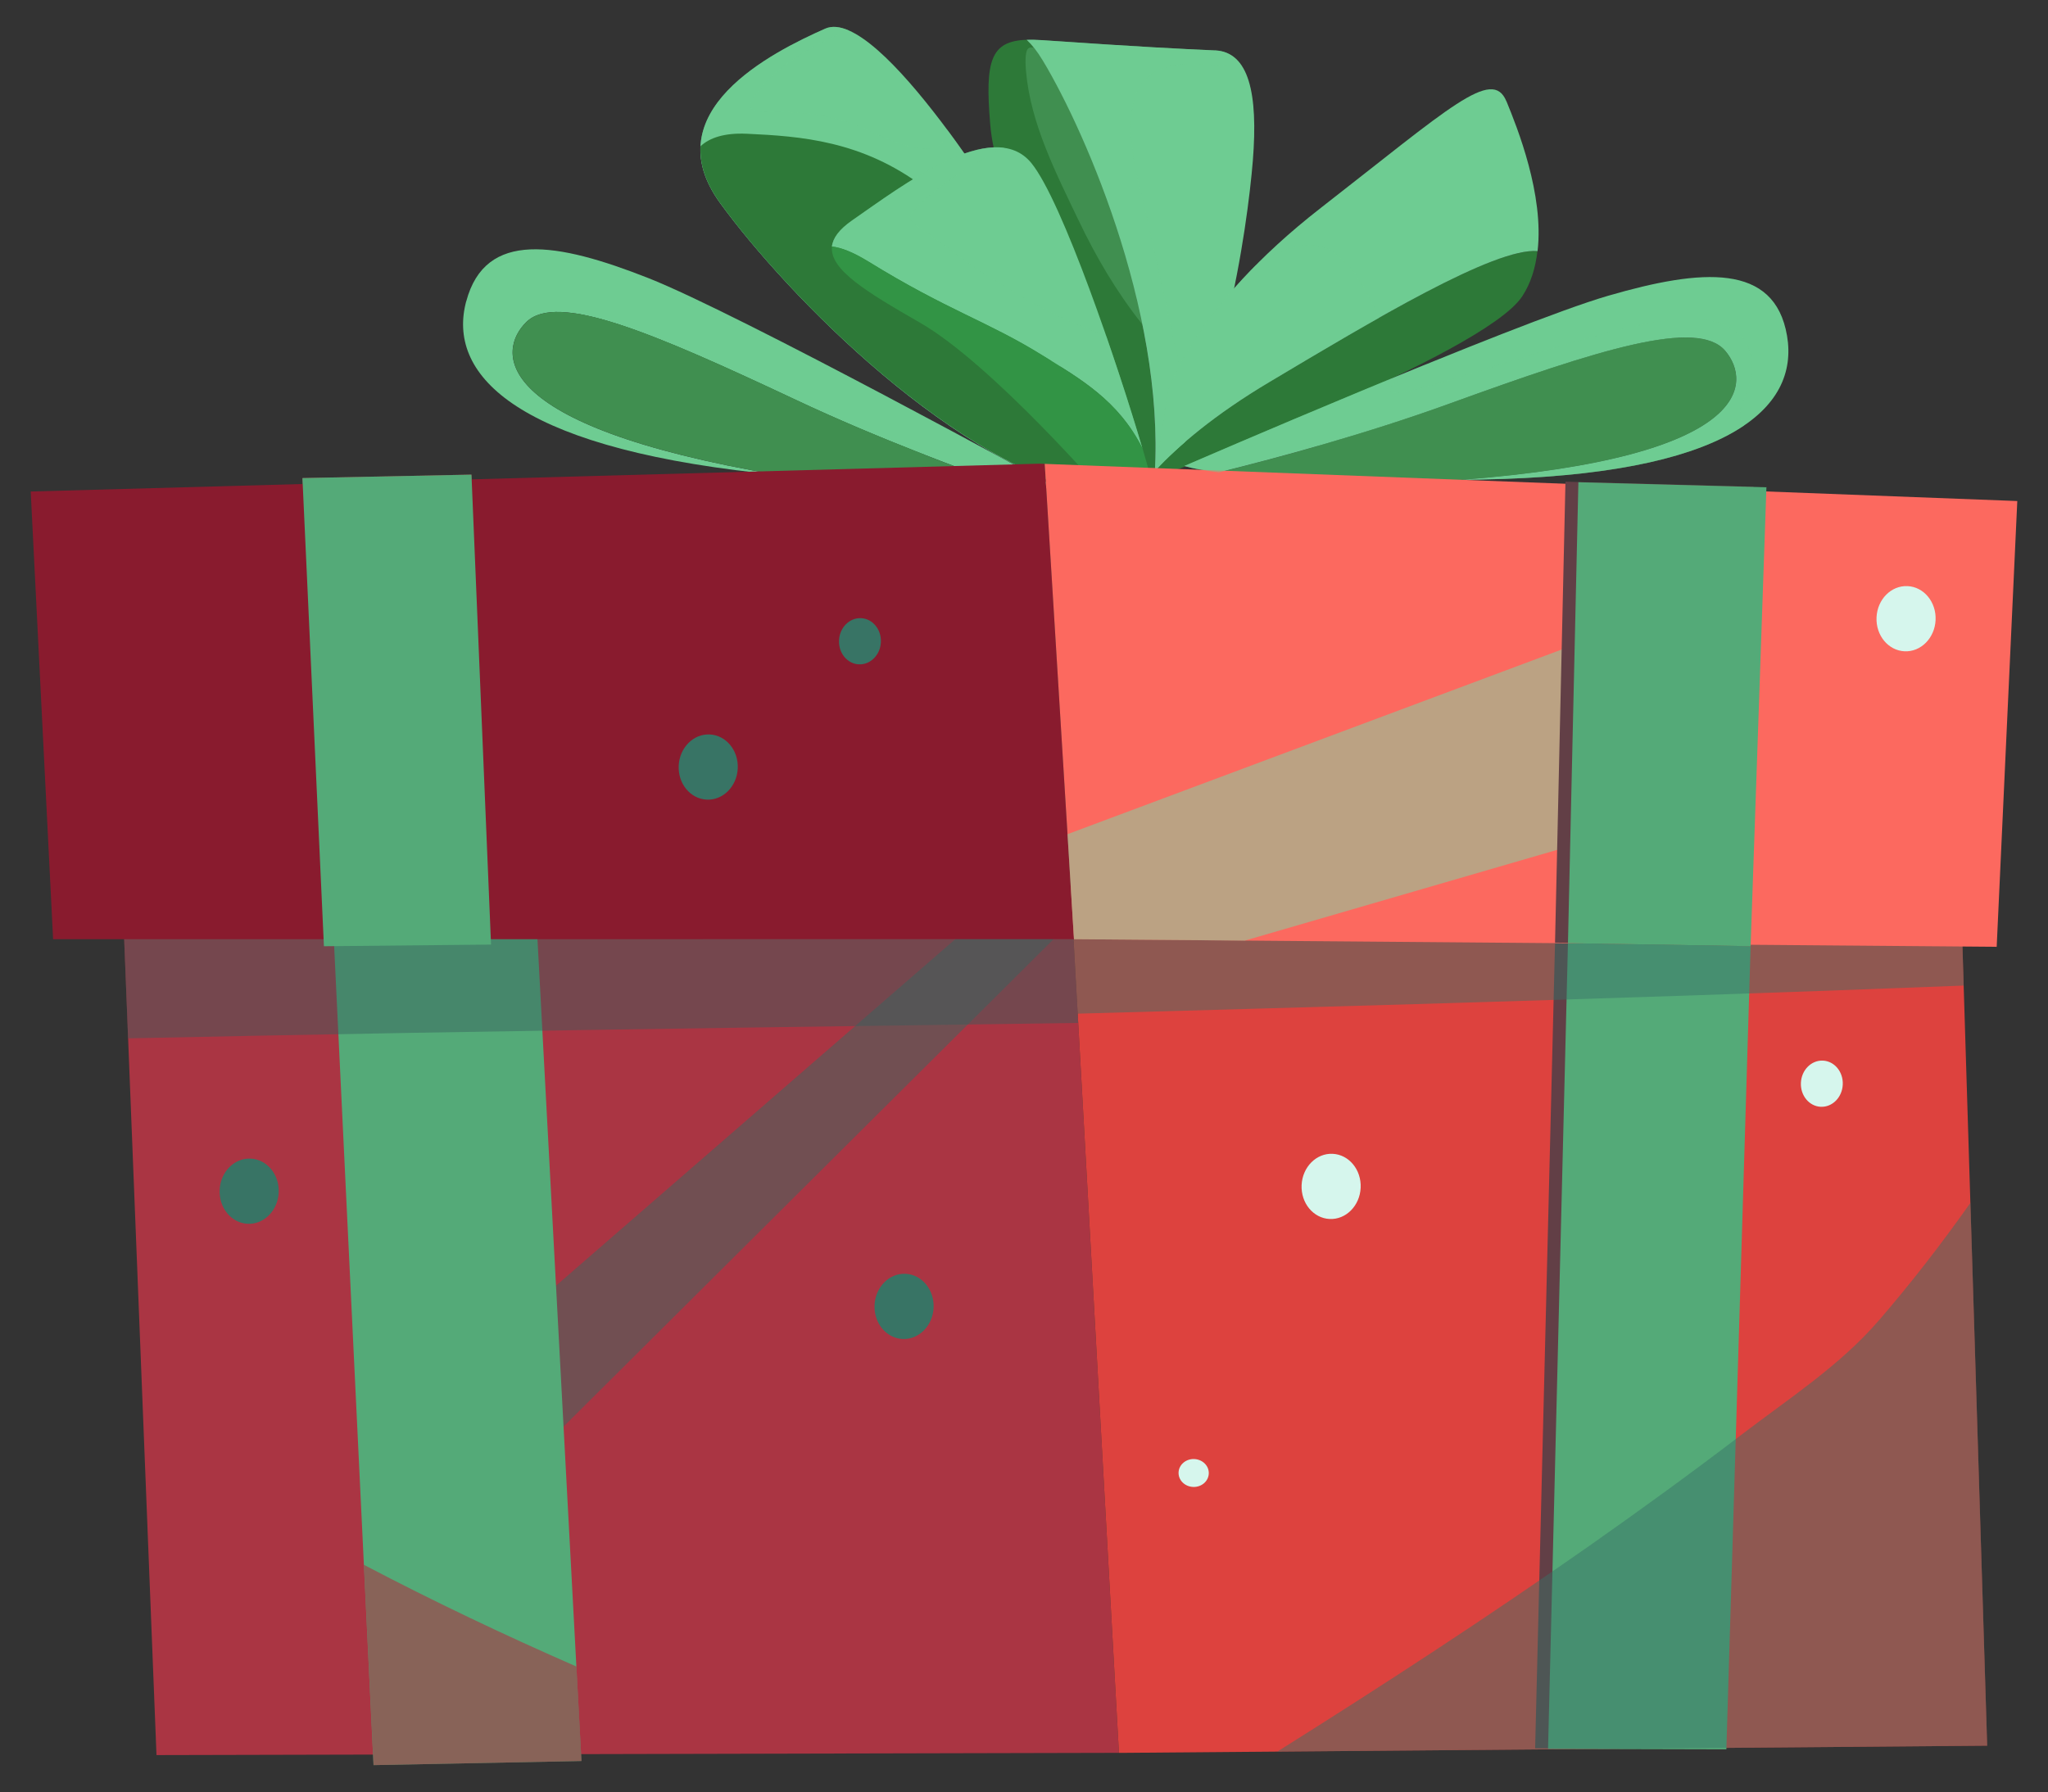
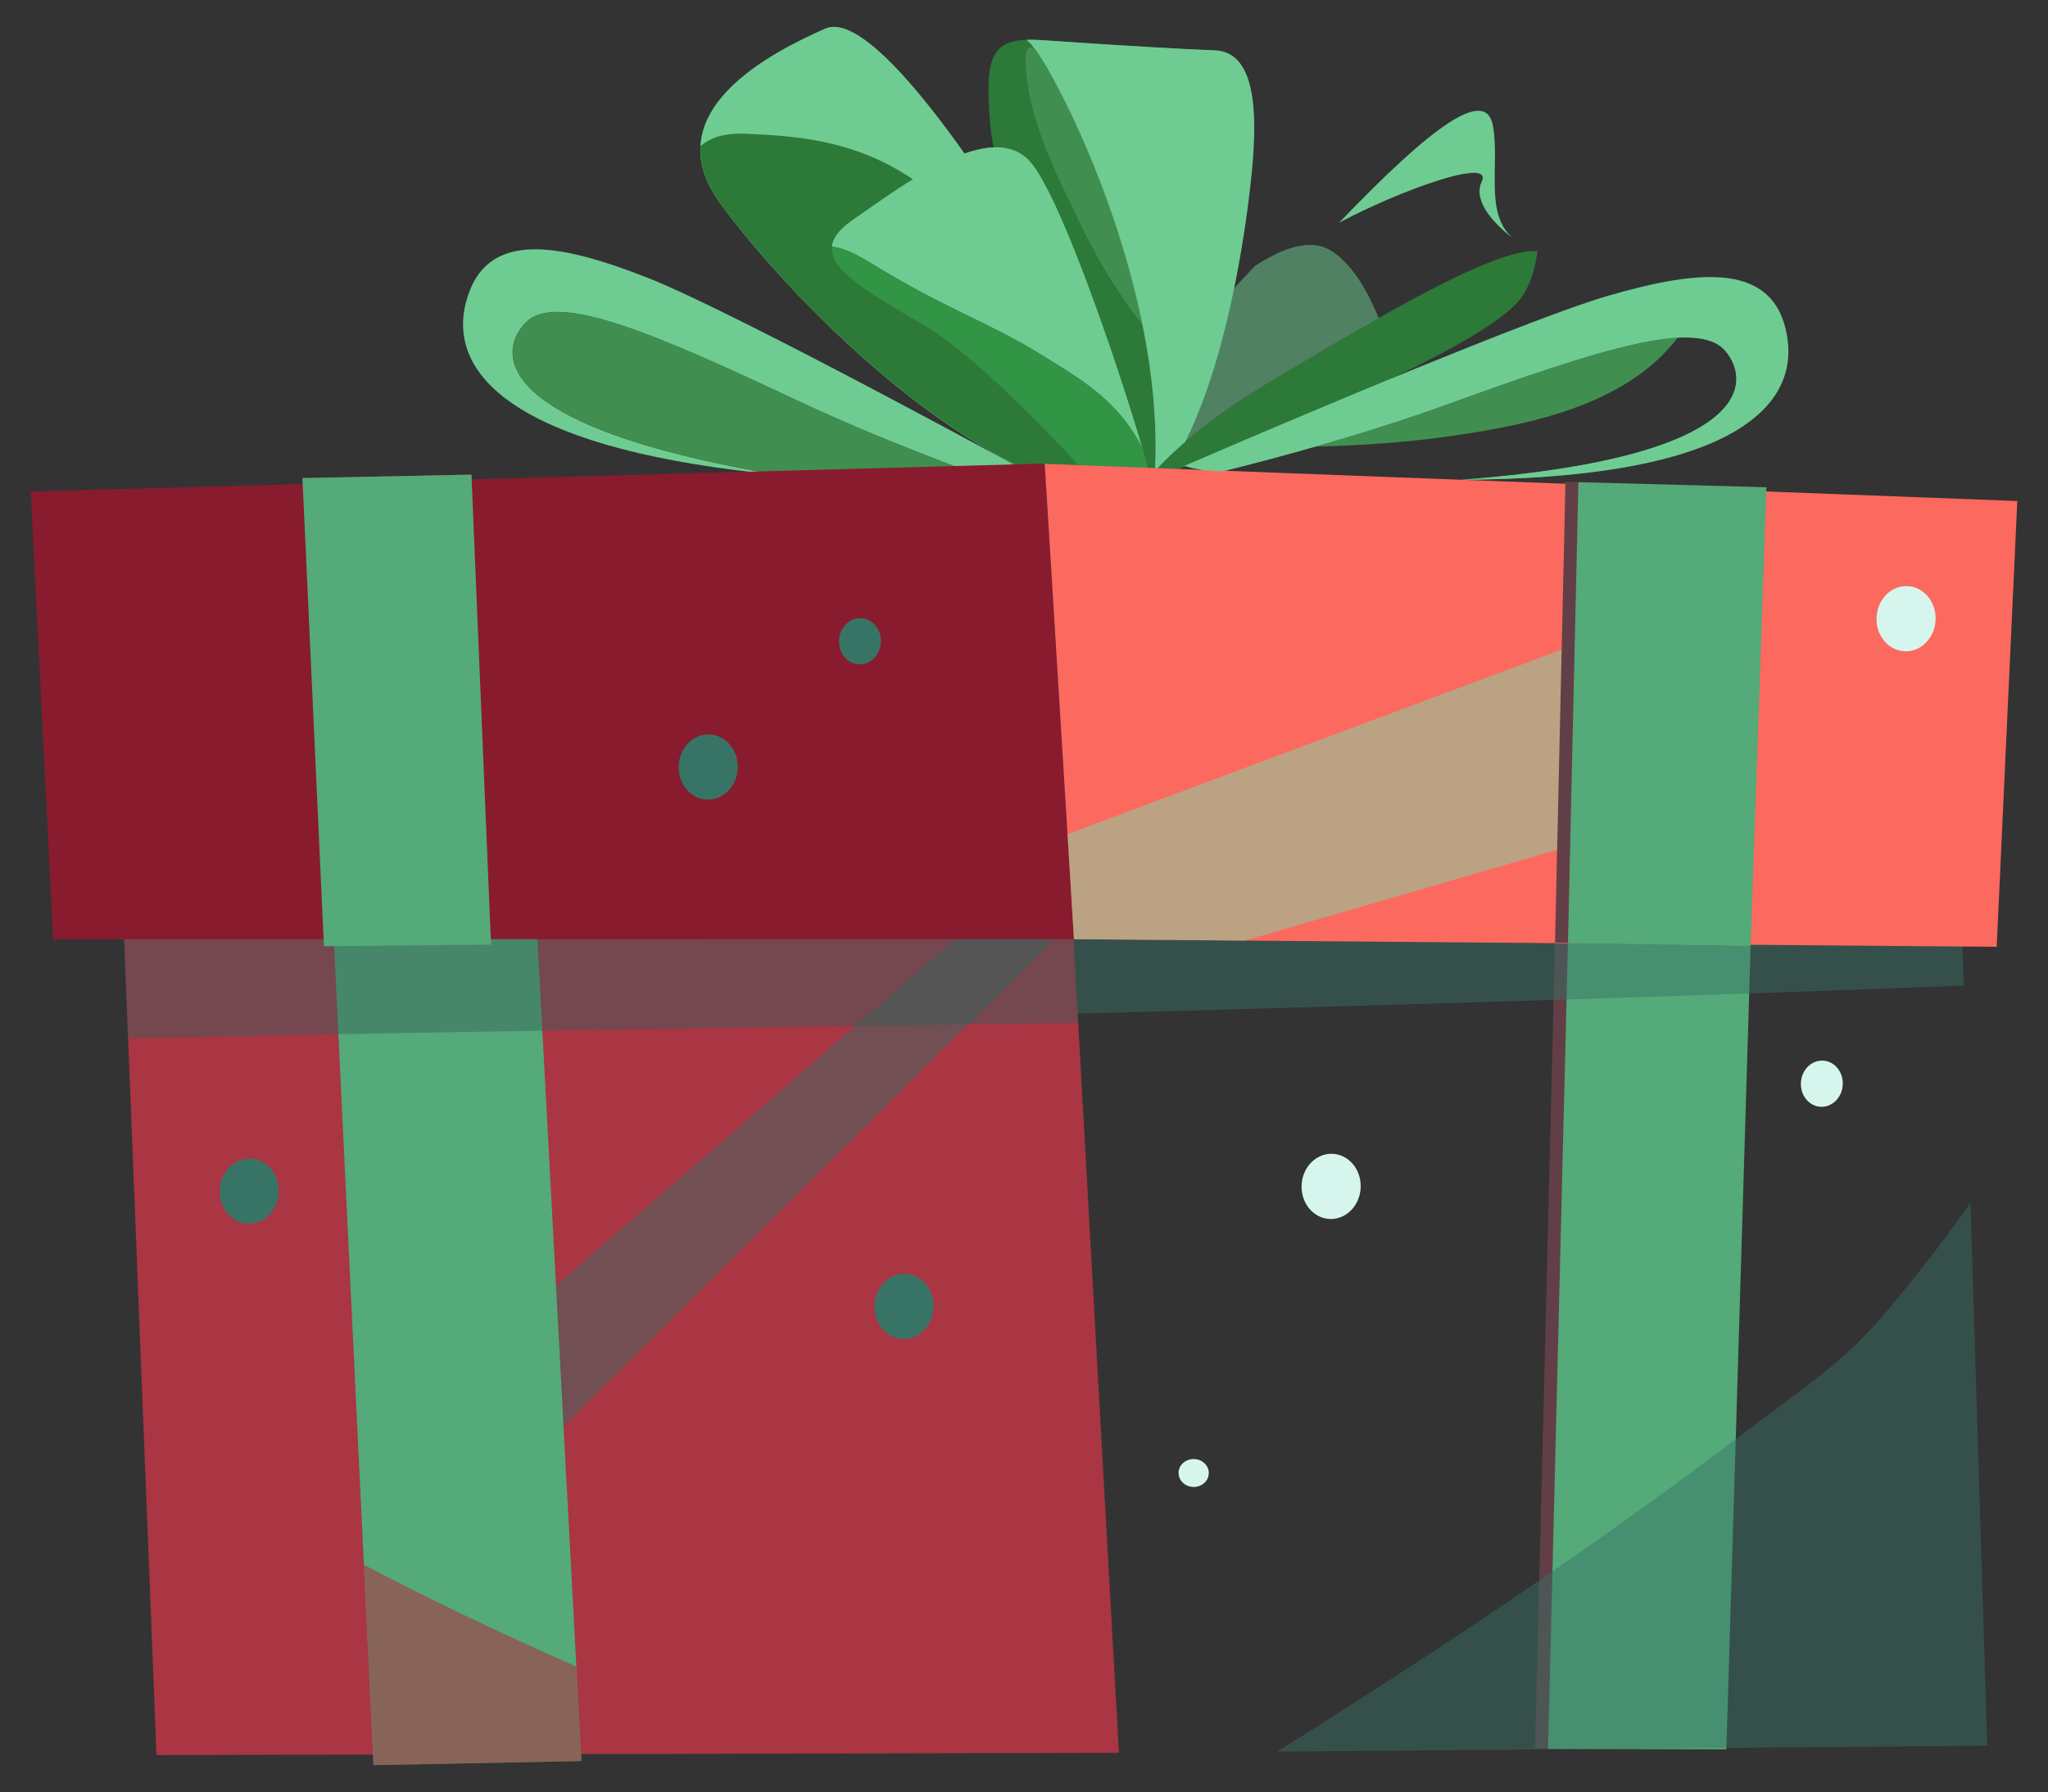
<svg xmlns="http://www.w3.org/2000/svg" version="1.1" viewBox="0 0 320.1 280.15">
  <rect x="0" y="0" width="320.1" height="280.15" fill="#333333" stroke="none" />
  <defs>
    <style> .st0, .st1, .st2, .st3 { mix-blend-mode: screen; } .st0, .st4, .st5 { fill: #6ecc92; } .st6, .st7, .st3 { fill: #aa3543; } .st1, .st8, .st5 { opacity: .51; } .st9 { fill: #d6f6ed; } .st10 { fill: #2d7938; } .st7 { opacity: .6; } .st7, .st11, .st8, .st12, .st13, .st5 { mix-blend-mode: multiply; } .st14, .st2 { fill: #54aa78; } .st15 { isolation: isolate; } .st16 { fill: #623f46; } .st11, .st17 { fill: #408f50; } .st18 { fill: #3a6760; } .st19 { fill: #7cd9a4; } .st20 { fill: #dd423e; } .st12 { fill: #397266; opacity: .47; } .st21 { fill: #387465; } .st22 { fill: #329445; } .st13 { fill: #365f5b; opacity: .45; } .st23 { fill: #fc695f; } .st24 { fill: #891b2e; } </style>
  </defs>
  <g class="st15">
    <g id="Layer_1">
      <g>
        <g>
          <path class="st4" d="M158.75,36.18S137.42.73,128.98,4.48c-8.44,3.74-26.79,13-16.42,27.27,10.37,14.26,37.1,41.86,60.35,45.83-9.77-26.96-14.16-41.4-14.16-41.4Z" />
          <g class="st8">
            <path class="st4" d="M158.75,36.18s-4.77-7.92-10.69-15.88c-.41,3.41-3.63,4.25-11.82.31-13.23-6.36-23.01.29-17.27-6.89,3.34-4.17,9.25-7.19,13.62-8.99-1.35-.58-2.58-.71-3.61-.25-8.44,3.74-26.79,13-16.42,27.27s37.1,41.86,60.35,45.83c-9.77-26.96-14.16-41.4-14.16-41.4Z" />
          </g>
          <path class="st10" d="M116.73,20.91c-3.51-.16-5.8.62-7.24,1.95-.14,2.7.73,5.66,3.07,8.88,10.29,14.16,36.7,41.43,59.84,45.72-17.13-53.89-38.92-55.77-55.66-56.55Z" />
          <g>
            <path class="st10" d="M162.99,9.46c-.86-1.43-1.7-2.47-2.52-3.24-5.66.19-6.52,3.31-5.71,13.1.9,10.99,7.32,17.29,14.49,30.34,7.17,13.05,10.37,27.67,10.37,27.67.23-.23.43-.51.65-.75,2.57-25.73-10.42-55.71-17.29-67.12Z" />
            <path class="st11" d="M168.53,34.34c2.81,5.9,5.99,11.3,10.01,16.37-3.56-17.52-10.93-33.58-15.55-41.25-.47-.79-.94-1.43-1.4-2.01-.37-.06-.69-.04-.89.14-.56.48-.41,2.71-.33,3.6.72,8.18,4.7,15.89,8.16,23.16Z" />
            <path class="st4" d="M189.9,7.88c-5.29-.24-11.28-.52-27.12-1.61-.85-.06-1.61-.07-2.31-.05.82.76,1.66,1.81,2.52,3.24,6.87,11.41,19.86,41.4,17.29,67.12,10.61-11.67,14.71-41.14,15.54-51.48.84-10.56-.63-16.98-5.91-17.23Z" />
            <path class="st5" d="M186.76,65.75c-1.06-2.95-1.78-6.05-2.44-8.88-1.87-7.99-3.44-16.03-5.34-24.02-1.17-4.93-2.72-10.39-2.07-15.51.35-2.79,1.69-5.33,4.37-6.46,2.73-1.16,5.95-.84,8.84-.71,1.3.06,2.61.1,3.91.12-.98-1.46-2.31-2.32-4.13-2.4-5.29-.24-11.28-.52-27.12-1.61-.85-.06-1.61-.07-2.31-.05.82.76,1.66,1.81,2.52,3.24,6.87,11.41,19.86,41.4,17.29,67.12,2.52-2.77,4.66-6.56,6.49-10.83Z" />
          </g>
          <path class="st0" d="M181.57,15.02s2.49,5.18,4.45,1.9c1.97-3.28,5.55,3.24,6.25,13.51.44,10-.32,15.41-.32,15.41,0,0,3.64-19.79,2.43-27.37-1.21-7.57-4.49-6.69-6.38-4.96-1.89,1.73-8.17-2.99-6.43,1.51Z" />
          <g>
            <path class="st10" d="M198.46,59.69c-8.74,5.21-14.3,10.04-17.81,13.77l-.2,1.29s51.39-19.17,57.47-28.42c1.37-2.08,2.08-4.51,2.38-7.06-6.69-.61-25.88,10.91-41.85,20.43Z" />
-             <path class="st4" d="M235.45,15.84c-2.22-5.4-8.88,1-29.02,16.67-20.15,15.67-23.94,28.91-23.94,28.91l-1.83,12.04c3.5-3.74,9.07-8.57,17.81-13.77,15.97-9.52,35.16-21.03,41.85-20.43,1.03-8.8-3.14-19.24-4.86-23.42Z" />
            <path class="st5" d="M209.99,40.74c-1.15-1.14-2.56-2.15-4.21-2.38-2.81-.39-5.77.94-8.14,2.29-.48.27-.94.58-1.41.87-11.3,11.42-13.75,19.91-13.75,19.91l-1.83,12.04c3.5-3.74,9.07-8.57,17.81-13.77,5.51-3.29,11.4-6.8,17.03-9.98-1.35-3.28-3.03-6.53-5.5-8.97Z" />
          </g>
          <g>
            <path class="st4" d="M279.31,52.48c-1.95-11.39-13.29-10.5-27.97-6.24-14.68,4.27-66.21,26.6-66.21,26.6,0,0,1.24.48,5.4.99,9.51-2.35,23.06-6.03,36.02-10.73,23.35-8.46,38.76-13.39,43.12-8.25,4.03,4.77,4.67,16.65-41.38,20.17.99-.01,1.98-.03,3.01-.05,38.88-.67,49.96-11.11,48.01-22.5Z" />
-             <path class="st17" d="M269.67,54.86c-4.35-5.15-19.77-.21-43.12,8.25-12.96,4.69-26.51,8.38-36.02,10.73,5.68.7,16.83,1.47,37.75,1.19,46.05-3.52,45.41-15.4,41.38-20.17Z" />
            <path class="st11" d="M226.15,68.25c12.73-1.77,27.94-4.83,36.06-15.44-7.55.42-19.76,4.54-35.65,10.3-7.06,2.56-14.27,4.8-20.93,6.71,6.86-.18,13.71-.61,20.53-1.56Z" />
          </g>
          <g>
            <path class="st4" d="M135.75,40.9c12.36,7.63,18.64,9.34,27.22,14.68,5.89,3.67,11.8,7.01,15.58,14.49-3.82-13.01-12.53-38.69-17.36-44.59-6.02-7.34-20.3,3.65-27.96,8.95-2.06,1.43-3.04,2.77-3.2,4.11,1.41.16,3.26.85,5.72,2.37Z" />
            <path class="st5" d="M166.52,49.92c-4.08-1.79-7.72-4.02-11.49-6.36-4.36-2.7-8.3-5.94-12.51-8.87-.7-.49.02-1.56.41-1.94,4.08-4.03,8.92-7.11,14.06-9.64-6.98-1.02-17.54,7.01-23.76,11.31-2.06,1.43-3.04,2.77-3.2,4.11,1.41.16,3.26.85,5.72,2.37,12.36,7.63,18.64,9.34,27.22,14.68,5.89,3.67,11.8,7.01,15.58,14.49-1.38-4.69-3.4-11.03-5.63-17.49-2.15-.87-4.3-1.73-6.41-2.65Z" />
            <path class="st22" d="M162.98,55.58c-8.58-5.34-14.86-7.04-27.22-14.68-2.46-1.52-4.31-2.2-5.72-2.37-.41,3.62,5.46,7.15,13.76,11.92,11.35,6.53,29.12,27.13,29.12,27.13,0,0,.03-.7,7.45-.71-.22-1.19-.87-3.62-1.8-6.8-3.77-7.48-9.68-10.82-15.58-14.49Z" />
          </g>
          <path class="st0" d="M169.5,47.14c.16.52-5.74-13.89-9.04-17.15-3.3-3.26,1.27,2.47-5.11,2.35s-7.7,2.4-7.7,2.4c0,0-3.13-3.08,1.92-4.22,5.05-1.15,5.78-1.97,7.29-4.66,1.5-2.69,6.05-.41,12.64,21.28Z" />
          <path class="st0" d="M236.26,37.07s-6.55-4.7-4.67-8.67-12.92,1.43-22.28,6.41c14.57-15.22,22.97-21.26,24.04-15.12,1.07,6.14-1.3,13.47,2.92,17.38Z" />
          <path class="st0" d="M235.06,53.54s34.32-13.75,40.65-2.5c-1.94-11.32-16.34-7.88-40.65,2.5Z" />
          <g>
            <g>
              <path class="st4" d="M72.88,47.09c2.99-11.16,14.2-9.23,28.42-3.63,14.22,5.6,63.48,32.6,63.48,32.6,0,0-1.28.36-5.47.49-9.25-3.22-22.4-8.14-34.88-14.01-22.47-10.57-37.36-16.91-42.17-12.19-4.46,4.37-6.19,16.14,39.34,23.9-.98-.1-1.97-.21-3-.32-38.65-4.26-48.72-15.67-45.73-26.84Z" />
              <path class="st17" d="M82.26,50.35c4.81-4.72,19.7,1.62,42.17,12.19,12.47,5.87,25.63,10.79,34.88,14.01-5.72.17-16.89-.09-37.7-2.3-45.53-7.76-43.8-19.53-39.34-23.9Z" />
              <path class="st11" d="M124.36,67.7c-12.51-2.93-27.37-7.39-34.48-18.71,7.48,1.12,19.26,6.35,34.55,13.54,6.79,3.2,13.77,6.1,20.23,8.61-6.82-.81-13.6-1.88-20.3-3.45Z" />
            </g>
            <path class="st0" d="M116.85,52.22s-32.9-16.86-40.24-6.24c2.98-11.09,17-6.33,40.24,6.24Z" />
          </g>
        </g>
        <path class="st3" d="M73.84,77.87l-.15-3.67-26.42.54.14,3.13c8.81.25,17.62.2,26.43,0Z" />
        <g>
          <polygon class="st6" points="19.09 138.76 24.46 274.38 174.89 274.03 167.32 138.34 19.09 138.76" />
-           <polygon class="st20" points="310.59 272.91 306.42 137.95 167.32 138.34 174.89 274.03 175.78 274.03 310.59 272.91" />
        </g>
        <polygon class="st16" points="243.05 147.36 239.94 273.32 267.81 273.38 271.6 147.83 243.05 147.36" />
        <g class="st1">
          <polygon class="st18" points="76.53 234.52 165.16 146.34 149.81 146.39 74.84 211.47 76.53 234.52" />
        </g>
        <polygon class="st14" points="245.07 147.45 241.96 273.41 269.83 273.48 273.62 147.92 245.07 147.45" />
        <path class="st12" d="M221.16,156.98c28.59-.85,57.18-1.78,85.76-2.9l-.5-16.13-139.1.39,1.12,20.13c17.57-.49,35.14-.97,52.71-1.49Z" />
        <polygon class="st14" points="52.14 146.1 58.38 275.95 90.88 275.31 83.98 146.35 52.14 146.1" />
        <path class="st7" d="M56.88,244.64l1.51,31.31,32.5-.64-.79-14.77c-11.25-4.92-22.34-10.19-33.21-15.9Z" />
        <path class="st13" d="M64.3,161.47c34.74-.6,69.48-1.07,104.22-1.55l-1.2-21.58-148.23.41.93,23.58c14.76-.31,29.52-.6,44.28-.86Z" />
        <g>
          <polygon class="st24" points="162.43 72.49 4.8 76.84 8.3 146.83 166.96 146.82 167.86 146.83 163.29 72.52 162.43 72.49" />
          <polygon class="st23" points="315.3 78.33 163.29 72.52 167.86 146.83 312.08 148.02 315.3 78.33" />
        </g>
        <g class="st1">
          <polygon class="st19" points="254.69 97.58 166.85 130.41 167.86 146.83 194.56 147.05 256.91 128.93 254.69 97.58" />
        </g>
        <polygon class="st16" points="244.68 75.3 243.05 147.36 271.6 147.83 274.07 76.09 244.68 75.3" />
        <polygon class="st14" points="246.7 75.39 245.07 147.45 273.62 147.92 276.09 76.18 246.7 75.39" />
        <polygon class="st2" points="250.19 77.34 271.09 80.54 270.9 142.31 274.46 77.32 250.19 77.34" />
        <polygon class="st14" points="47.27 74.74 50.63 147.93 76.75 147.67 73.69 74.2 47.27 74.74" />
        <path class="st12" d="M293.63,206.46c-6.01,6.97-13.94,12.12-21.22,17.67-7.86,6-15.86,11.82-23.95,17.5-15.96,11.19-32.3,21.84-48.81,32.2l110.95-.92-2.62-84.87c-4.5,6.38-9.28,12.55-14.34,18.42Z" />
        <path class="st5" d="M272.55,62.46c2.9-5.88,1.8-14.57-12.96-12.24-14.76,2.32-42.32,13.44-42.57,10.8-.06-.64,2.37-2.18,6.07-4.14-18.44,7.5-37.97,15.97-37.97,15.97,0,0,1.24.48,5.4.99,9.51-2.35,23.06-6.03,36.02-10.73,23.35-8.46,38.76-13.39,43.12-8.25,4.03,4.77,4.67,16.65-41.38,20.17.99-.01,1.98-.03,3.01-.05,21.34-.37,34.29-3.68,41.32-8.48-.8-.84-.94-2.27-.07-4.04Z" />
        <g>
          <path class="st21" d="M145.92,204.45c-.13,2.81-2.3,5-4.85,4.88s-4.51-2.49-4.38-5.31c.13-2.81,2.3-5,4.85-4.88,2.55.12,4.51,2.49,4.38,5.31Z" />
          <path class="st9" d="M212.67,185.69c-.13,2.81-2.3,5-4.85,4.88-2.55-.12-4.51-2.49-4.38-5.31.13-2.81,2.3-5,4.85-4.88,2.55.12,4.51,2.49,4.38,5.31Z" />
          <path class="st9" d="M188.93,230.39c-.06,1.2-1.16,2.13-2.46,2.07-1.31-.06-2.32-1.08-2.26-2.29.06-1.2,1.16-2.13,2.46-2.07,1.31.06,2.32,1.08,2.26,2.29Z" />
          <path class="st21" d="M43.56,186.44c-.13,2.81-2.3,5-4.85,4.88s-4.51-2.49-4.38-5.31c.13-2.81,2.3-5,4.85-4.88,2.55.12,4.51,2.49,4.38,5.31Z" />
          <path class="st21" d="M137.68,100.4c-.09,1.99-1.63,3.54-3.44,3.46s-3.2-1.77-3.1-3.76c.09-1.99,1.63-3.54,3.44-3.46,1.81.08,3.2,1.77,3.1,3.76Z" />
          <path class="st9" d="M288.02,169.57c-.09,1.99-1.63,3.54-3.44,3.46-1.81-.08-3.2-1.77-3.1-3.76.09-1.99,1.63-3.54,3.44-3.46s3.2,1.77,3.1,3.76Z" />
          <path class="st21" d="M115.31,120.13c-.13,2.81-2.3,5-4.85,4.88-2.55-.12-4.51-2.49-4.38-5.31.13-2.81,2.3-5,4.85-4.88,2.55.12,4.51,2.49,4.38,5.31Z" />
          <path class="st9" d="M302.53,96.94c-.13,2.81-2.3,5-4.85,4.88-2.55-.12-4.51-2.49-4.38-5.31s2.3-5,4.85-4.88,4.51,2.49,4.38,5.31Z" />
        </g>
        <path class="st2" d="M50.06,77.03l19.32,1.83s4.82,65.03,4.86,64.09c.04-.94-2.52-67.42-2.52-67.42l-21.67,1.5Z" />
      </g>
    </g>
  </g>
</svg>